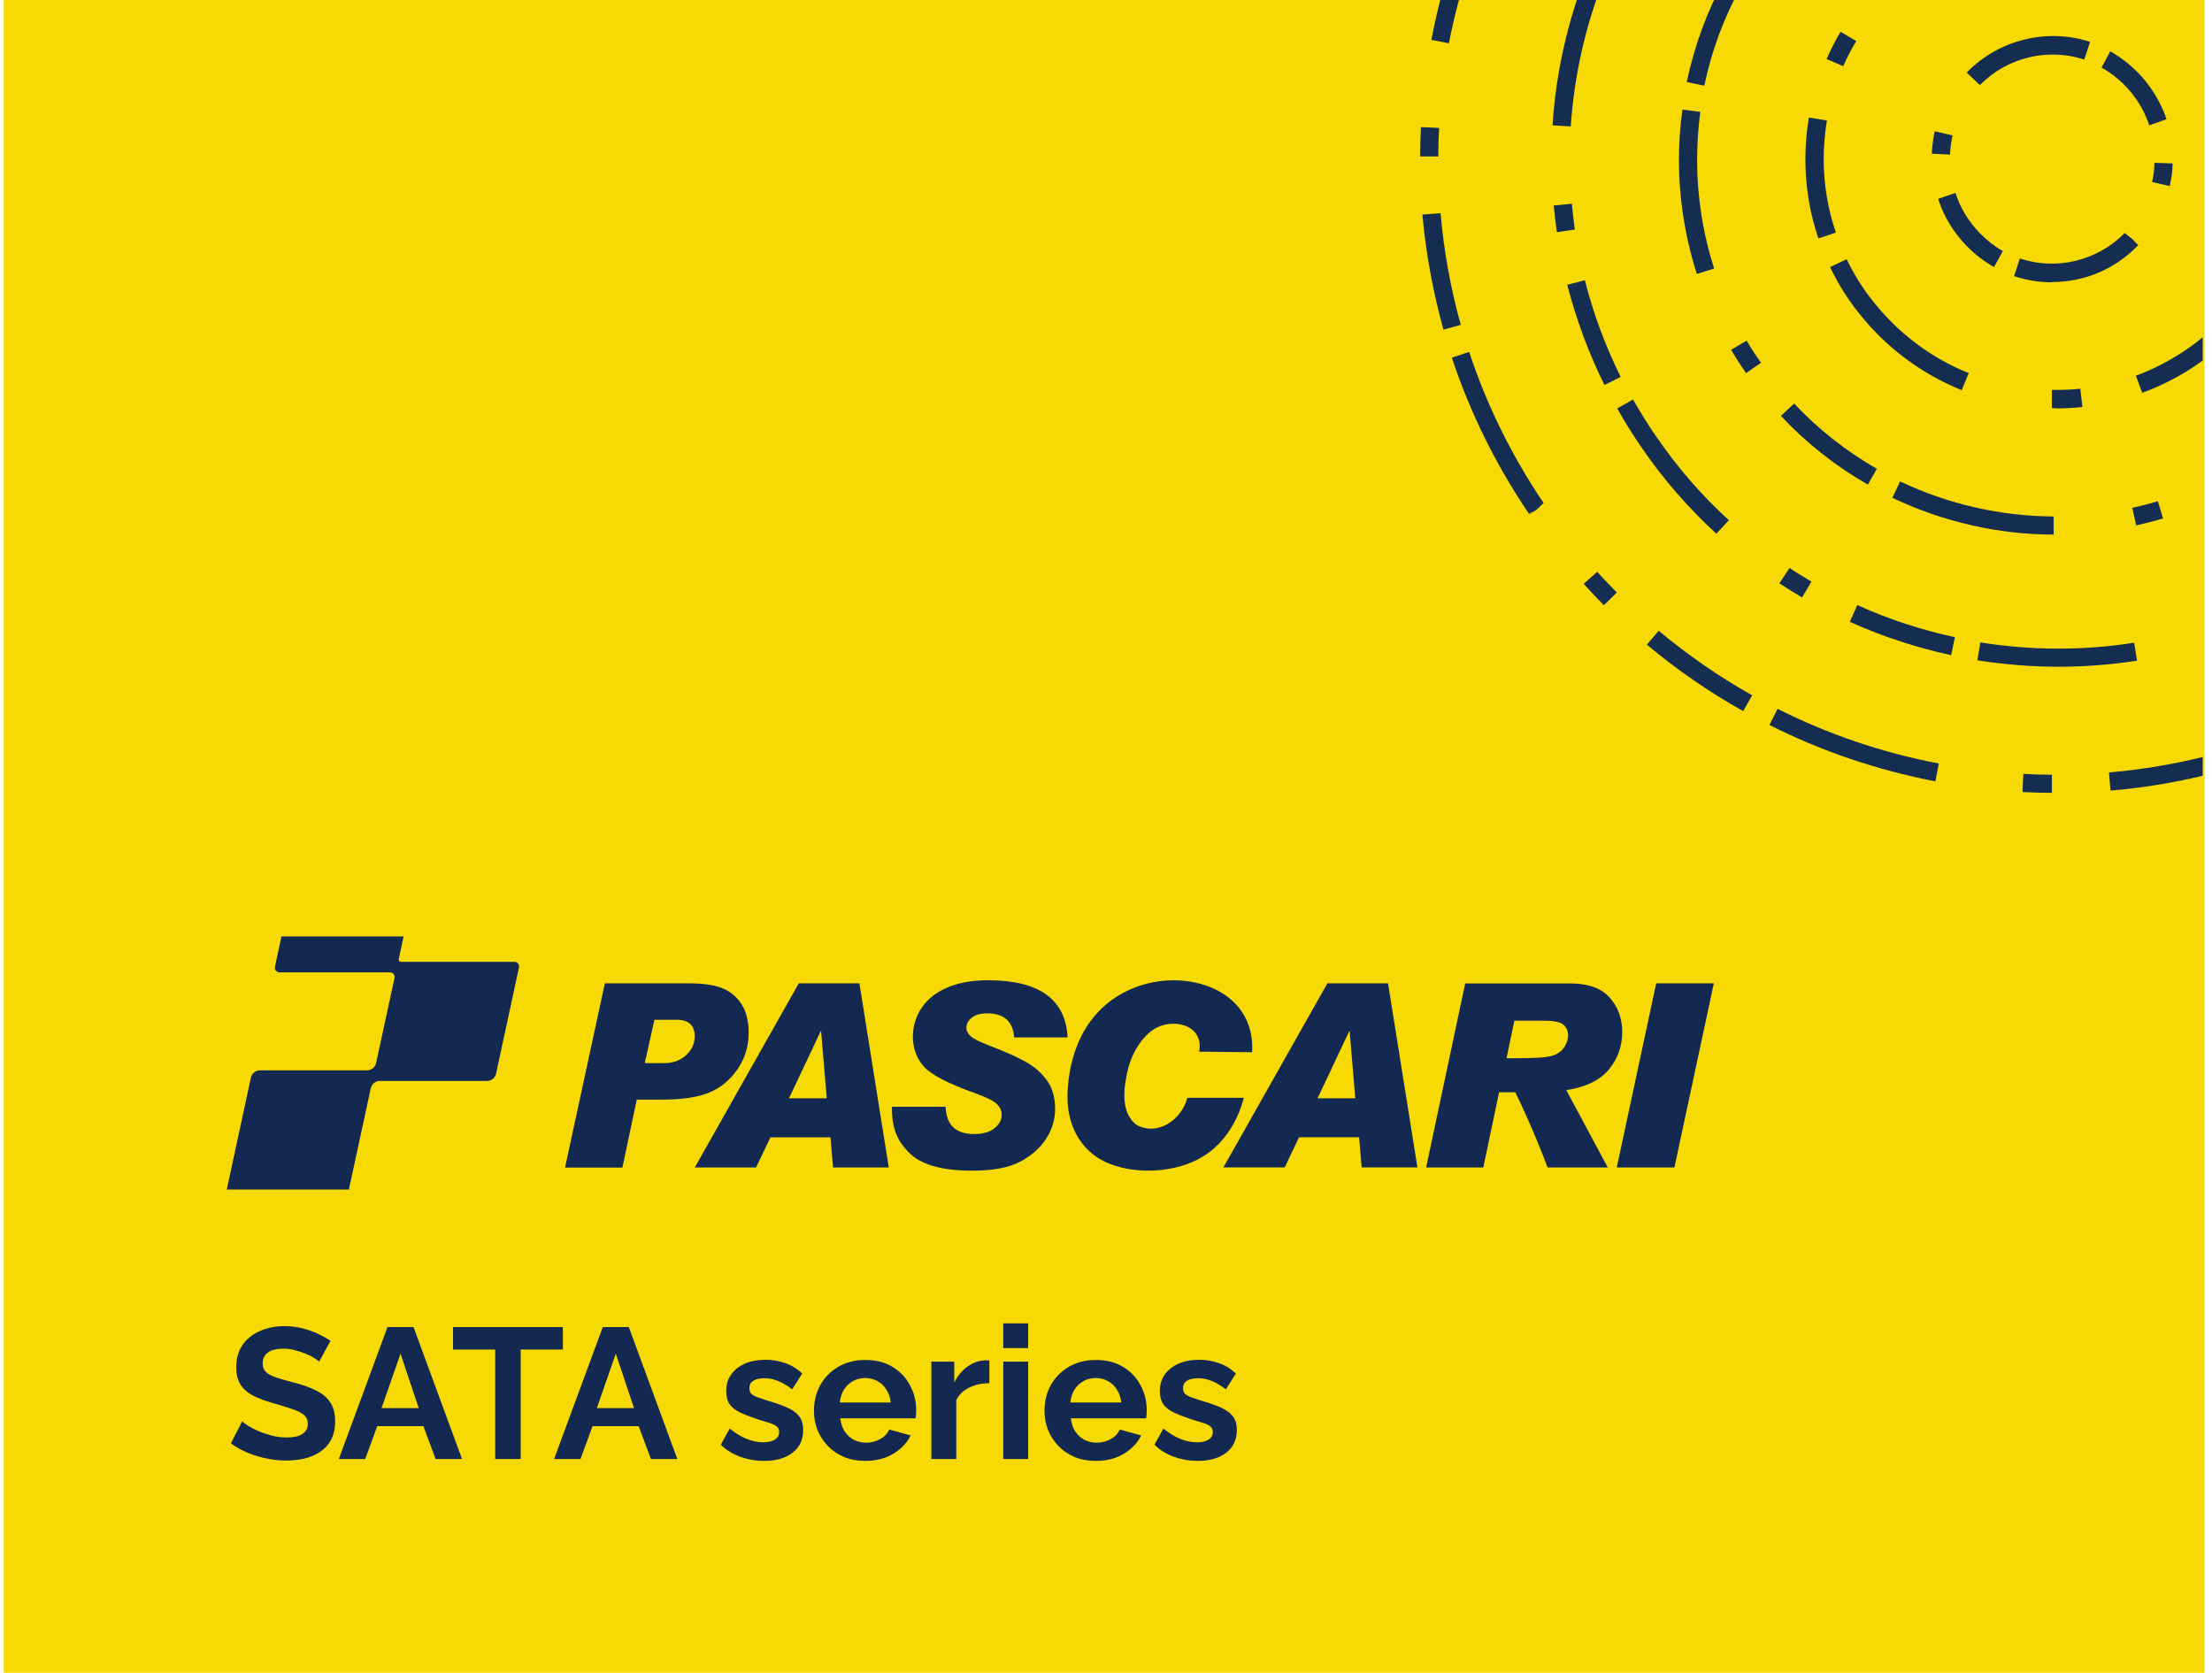
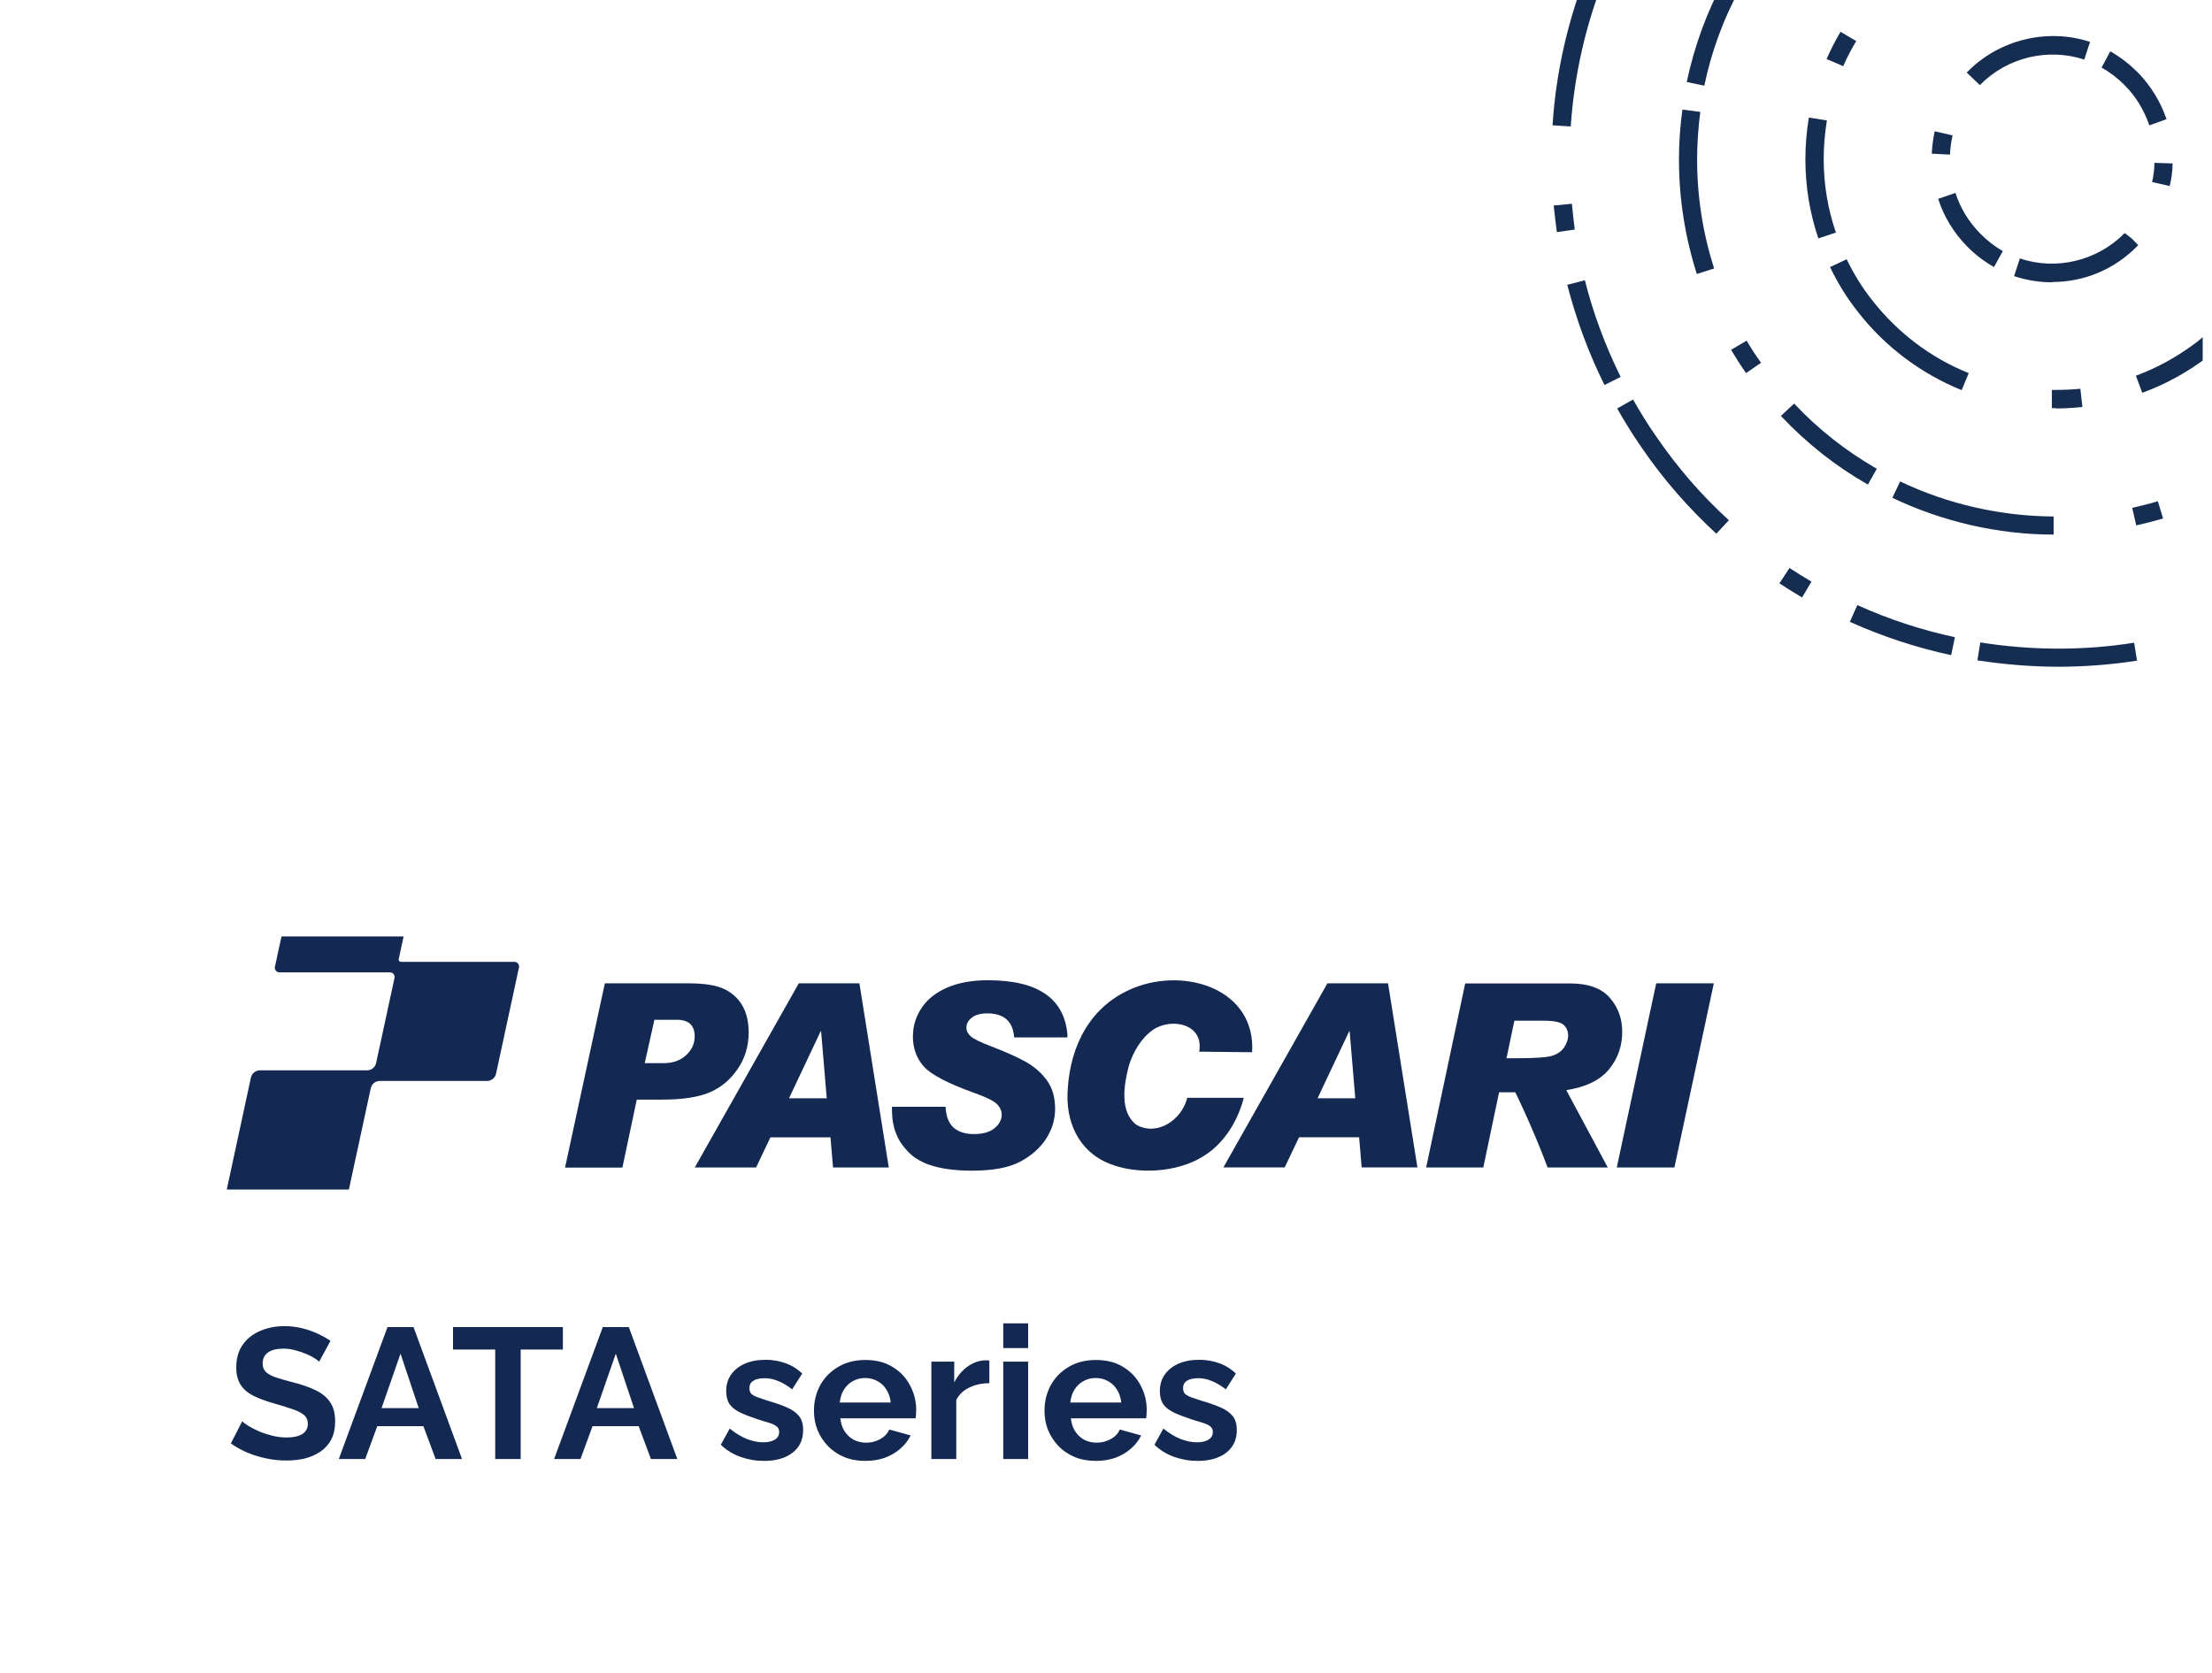
<svg xmlns="http://www.w3.org/2000/svg" width="238" height="180" viewBox="0 0 238 180" fill="none">
  <g clip-path="url(#clip0_6924_58332)">
-     <rect width="236.8" height="180" transform="translate(0.4)" fill="#F7D903" />
    <g clip-path="url(#clip1_6924_58332)">
      <path d="M133.824 118.123C133.208 120.577 131.703 123.112 129.36 124.486C126.623 126.162 122.381 126.435 119.352 125.213C115.978 123.859 114.595 120.577 114.888 117.103C115.191 112.528 117.281 108.206 121.987 106.307C127.623 104.045 135.126 106.489 134.722 113.225L129.027 113.164C129.562 110.175 126.047 109.468 124.078 110.801C122.785 111.69 121.886 113.235 121.442 114.74C120.937 116.729 120.432 119.618 122.27 121.032C124.492 122.294 127.138 120.537 127.744 118.133H133.824V118.123Z" fill="#132951" />
      <path d="M104.556 109.509C104.95 109.196 105.506 109.044 106.243 109.044C107.354 109.044 108.142 109.377 108.606 110.034C108.899 110.438 109.071 110.973 109.121 111.629H114.847C114.847 111.528 114.847 111.417 114.847 111.316C114.847 111.306 114.847 111.306 114.847 111.296C114.676 109.398 113.908 107.963 112.535 106.994C111.111 105.984 109.03 105.479 106.293 105.479C104.597 105.479 103.143 105.742 101.941 106.257C100.729 106.772 99.81 107.499 99.174 108.438C98.537 109.377 98.224 110.407 98.224 111.549C98.224 112.791 98.608 113.851 99.376 114.74C100.143 115.619 101.981 116.588 104.9 117.628C106.172 118.083 106.97 118.487 107.293 118.83C107.616 119.173 107.778 119.547 107.778 119.951C107.778 120.496 107.526 120.971 107.01 121.395C106.506 121.819 105.758 122.031 104.789 122.031C104.253 122.031 103.779 121.951 103.375 121.799C103.294 121.769 103.223 121.739 103.153 121.698C103.143 121.698 103.143 121.688 103.132 121.688C103.062 121.658 103.001 121.617 102.93 121.577C102.92 121.567 102.91 121.567 102.9 121.557C102.84 121.516 102.779 121.476 102.718 121.436C102.708 121.426 102.708 121.426 102.698 121.415C102.638 121.365 102.577 121.325 102.526 121.264C102.486 121.224 102.446 121.183 102.405 121.133C102.395 121.123 102.385 121.112 102.385 121.102C102.345 121.052 102.304 121.011 102.274 120.961C102.274 120.951 102.264 120.951 102.264 120.941C102.224 120.89 102.193 120.83 102.163 120.779C102.133 120.719 102.092 120.658 102.062 120.587C102.062 120.577 102.062 120.577 102.052 120.567C101.931 120.294 101.84 119.981 101.789 119.618C101.759 119.446 101.749 119.274 101.739 119.093H95.972V119.497C95.972 119.537 95.972 119.577 95.972 119.618C95.982 120.072 96.023 120.517 96.114 120.931C96.134 121.032 96.154 121.133 96.184 121.244C96.184 121.244 96.184 121.244 96.184 121.254C96.215 121.355 96.235 121.456 96.265 121.547V121.557C96.295 121.648 96.326 121.749 96.356 121.84C96.356 121.85 96.366 121.85 96.366 121.86C96.396 121.951 96.437 122.042 96.477 122.122C96.477 122.132 96.487 122.143 96.487 122.153C96.528 122.233 96.558 122.314 96.598 122.395C96.608 122.405 96.618 122.425 96.618 122.435C96.659 122.516 96.699 122.587 96.74 122.658C96.75 122.678 96.76 122.698 96.77 122.718C96.81 122.789 96.851 122.86 96.891 122.92C96.911 122.94 96.921 122.971 96.942 122.991C96.982 123.051 97.022 123.112 97.073 123.173C97.093 123.203 97.113 123.233 97.144 123.264C97.184 123.314 97.225 123.375 97.265 123.425C97.295 123.466 97.325 123.496 97.356 123.536C97.396 123.577 97.426 123.627 97.467 123.668C97.507 123.708 97.548 123.758 97.588 123.799C97.618 123.829 97.649 123.87 97.679 123.9C97.76 123.981 97.83 124.051 97.911 124.132C97.982 124.203 98.063 124.263 98.144 124.334C98.174 124.354 98.204 124.374 98.224 124.405C98.275 124.445 98.335 124.486 98.386 124.526C98.426 124.556 98.457 124.576 98.497 124.607C98.547 124.637 98.598 124.667 98.648 124.698C98.689 124.728 98.739 124.748 98.78 124.778C98.81 124.799 98.83 124.809 98.861 124.829C98.982 124.9 99.103 124.96 99.234 125.021C99.264 125.031 99.285 125.051 99.315 125.061C99.386 125.092 99.466 125.122 99.537 125.162C99.557 125.172 99.588 125.182 99.608 125.193C99.689 125.223 99.769 125.253 99.86 125.293C101.103 125.748 102.678 125.97 104.597 125.97C106.829 125.97 108.556 125.647 109.768 125.001C110.979 124.354 111.909 123.536 112.555 122.536C113.201 121.537 113.524 120.466 113.524 119.315C113.524 118.093 113.232 117.063 112.636 116.245C112.04 115.427 111.272 114.76 110.343 114.245C109.404 113.73 108.192 113.185 106.697 112.609C105.516 112.165 104.768 111.801 104.455 111.518C104.142 111.236 103.981 110.933 103.981 110.62C103.971 110.195 104.163 109.822 104.556 109.509Z" fill="#132951" />
      <path d="M142.822 105.812L131.632 125.617H138.227L139.772 122.375H146.235L146.508 125.617H152.507L149.346 105.812H142.822ZM141.761 118.184L145.165 110.973H145.215L145.821 118.184H141.761Z" fill="#132951" />
      <path d="M173.109 115.083C174.068 113.922 174.543 112.569 174.543 111.023C174.543 109.589 174.088 108.367 173.19 107.347C172.291 106.327 170.867 105.822 168.918 105.822H157.647L153.446 125.627H159.596L161.293 117.537H163.04C163.04 117.537 163.868 119.234 164.605 120.931C165.343 122.627 165.979 124.193 166.514 125.627H172.988L168.524 117.305C170.624 116.982 172.149 116.235 173.109 115.083ZM168.302 112.69C168.019 113.114 167.595 113.417 167.029 113.599C166.453 113.781 165.201 113.871 163.252 113.871H162.091L162.939 109.832H166.049C167.17 109.832 167.888 109.973 168.221 110.266C168.554 110.559 168.726 110.953 168.726 111.458C168.716 111.852 168.574 112.256 168.302 112.69Z" fill="#132951" />
      <path d="M178.199 105.812L173.957 125.627H180.158L184.399 105.812H178.199Z" fill="#132951" />
      <path d="M65.079 105.812H74.077C75.774 105.812 77.046 106.014 77.905 106.418C78.763 106.822 79.42 107.418 79.874 108.206C80.329 108.994 80.551 109.963 80.551 111.104C80.551 112.589 80.147 113.912 79.339 115.073C78.531 116.235 77.521 117.063 76.299 117.568C75.077 118.073 73.391 118.325 71.229 118.325H68.513L66.967 125.637H60.797L65.079 105.812ZM69.371 114.397H71.441C72.401 114.397 73.199 114.114 73.815 113.548C74.431 112.983 74.744 112.306 74.744 111.518C74.744 110.327 74.097 109.731 72.815 109.731H70.411L69.371 114.397Z" fill="#132951" />
      <path d="M92.468 105.812H85.944L74.754 125.627H81.349L82.894 122.385H89.357L89.63 125.627H95.629L92.468 105.812ZM84.893 118.184L88.297 110.973H88.347L88.953 118.184H84.893Z" fill="#132951" />
      <path d="M42.901 103.197L43.427 100.763H30.288L29.581 104.025C29.51 104.338 29.752 104.631 30.066 104.631H41.962C42.285 104.631 42.518 104.924 42.447 105.237L40.468 114.386C40.367 114.851 39.963 115.174 39.488 115.174H27.975C27.5 115.174 27.096 115.507 26.995 115.962L24.4 128H37.539L39.892 117.103C39.993 116.639 40.397 116.315 40.871 116.315H52.395C52.869 116.315 53.273 115.982 53.374 115.528L55.838 104.106C55.909 103.792 55.667 103.5 55.354 103.5H43.144C42.982 103.5 42.861 103.348 42.901 103.197Z" fill="#132951" />
    </g>
    <path d="M34.34 146.52C34.247 146.427 34.073 146.3 33.82 146.14C33.58 145.98 33.28 145.827 32.92 145.68C32.573 145.533 32.193 145.407 31.78 145.3C31.367 145.18 30.947 145.12 30.52 145.12C29.773 145.12 29.207 145.26 28.82 145.54C28.447 145.82 28.26 146.213 28.26 146.72C28.26 147.107 28.38 147.413 28.62 147.64C28.86 147.867 29.22 148.06 29.7 148.22C30.18 148.38 30.78 148.553 31.5 148.74C32.433 148.967 33.24 149.247 33.92 149.58C34.613 149.9 35.14 150.327 35.5 150.86C35.873 151.38 36.06 152.073 36.06 152.94C36.06 153.7 35.92 154.353 35.64 154.9C35.36 155.433 34.973 155.867 34.48 156.2C33.987 156.533 33.427 156.78 32.8 156.94C32.173 157.087 31.507 157.16 30.8 157.16C30.093 157.16 29.387 157.087 28.68 156.94C27.973 156.793 27.293 156.587 26.64 156.32C25.987 156.04 25.387 155.707 24.84 155.32L26.06 152.94C26.18 153.06 26.393 153.22 26.7 153.42C27.007 153.607 27.38 153.8 27.82 154C28.26 154.187 28.74 154.347 29.26 154.48C29.78 154.613 30.307 154.68 30.84 154.68C31.587 154.68 32.153 154.553 32.54 154.3C32.927 154.047 33.12 153.687 33.12 153.22C33.12 152.793 32.967 152.46 32.66 152.22C32.353 151.98 31.927 151.773 31.38 151.6C30.833 151.413 30.187 151.213 29.44 151C28.547 150.747 27.8 150.467 27.2 150.16C26.6 149.84 26.153 149.44 25.86 148.96C25.567 148.48 25.42 147.88 25.42 147.16C25.42 146.187 25.647 145.373 26.1 144.72C26.567 144.053 27.193 143.553 27.98 143.22C28.767 142.873 29.64 142.7 30.6 142.7C31.267 142.7 31.893 142.773 32.48 142.92C33.08 143.067 33.64 143.26 34.16 143.5C34.68 143.74 35.147 144 35.56 144.28L34.34 146.52ZM41.693 142.8H44.493L49.713 157H46.873L45.553 153.46H40.593L39.293 157H36.453L41.693 142.8ZM45.053 151.52L43.093 145.66L41.053 151.52H45.053ZM60.562 145.22H56.022V157H53.282V145.22H48.742V142.8H60.562V145.22ZM64.857 142.8H67.657L72.877 157H70.037L68.717 153.46H63.757L62.457 157H59.617L64.857 142.8ZM68.217 151.52L66.257 145.66L64.217 151.52H68.217ZM82.214 157.2C81.321 157.2 80.468 157.053 79.654 156.76C78.841 156.467 78.141 156.033 77.554 155.46L78.514 153.72C79.141 154.227 79.754 154.6 80.354 154.84C80.968 155.08 81.554 155.2 82.114 155.2C82.634 155.2 83.048 155.107 83.354 154.92C83.674 154.733 83.834 154.453 83.834 154.08C83.834 153.827 83.748 153.633 83.574 153.5C83.401 153.353 83.148 153.227 82.814 153.12C82.494 153.013 82.101 152.893 81.634 152.76C80.861 152.507 80.214 152.26 79.694 152.02C79.174 151.78 78.781 151.48 78.514 151.12C78.261 150.747 78.134 150.273 78.134 149.7C78.134 149.007 78.308 148.413 78.654 147.92C79.014 147.413 79.508 147.02 80.134 146.74C80.774 146.46 81.521 146.32 82.374 146.32C83.121 146.32 83.828 146.44 84.494 146.68C85.161 146.907 85.768 147.28 86.314 147.8L85.234 149.5C84.701 149.087 84.194 148.787 83.714 148.6C83.234 148.4 82.748 148.3 82.254 148.3C81.974 148.3 81.708 148.333 81.454 148.4C81.214 148.467 81.014 148.58 80.854 148.74C80.708 148.887 80.634 149.1 80.634 149.38C80.634 149.633 80.701 149.833 80.834 149.98C80.981 150.113 81.194 150.233 81.474 150.34C81.768 150.447 82.121 150.567 82.534 150.7C83.374 150.94 84.081 151.187 84.654 151.44C85.241 151.693 85.681 152.007 85.974 152.38C86.268 152.74 86.414 153.24 86.414 153.88C86.414 154.92 86.034 155.733 85.274 156.32C84.514 156.907 83.494 157.2 82.214 157.2ZM93.097 157.2C92.257 157.2 91.497 157.06 90.817 156.78C90.137 156.487 89.557 156.093 89.077 155.6C88.597 155.093 88.224 154.52 87.957 153.88C87.704 153.227 87.577 152.54 87.577 151.82C87.577 150.82 87.797 149.907 88.237 149.08C88.69 148.253 89.33 147.593 90.157 147.1C90.997 146.593 91.984 146.34 93.117 146.34C94.264 146.34 95.244 146.593 96.057 147.1C96.87 147.593 97.49 148.253 97.917 149.08C98.357 149.893 98.577 150.773 98.577 151.72C98.577 151.88 98.57 152.047 98.557 152.22C98.544 152.38 98.53 152.513 98.517 152.62H90.417C90.47 153.153 90.624 153.62 90.877 154.02C91.144 154.42 91.477 154.727 91.877 154.94C92.29 155.14 92.73 155.24 93.197 155.24C93.73 155.24 94.23 155.113 94.697 154.86C95.177 154.593 95.504 154.247 95.677 153.82L97.977 154.46C97.724 154.993 97.357 155.467 96.877 155.88C96.41 156.293 95.857 156.62 95.217 156.86C94.577 157.087 93.87 157.2 93.097 157.2ZM90.357 150.92H95.837C95.784 150.387 95.63 149.927 95.377 149.54C95.137 149.14 94.817 148.833 94.417 148.62C94.017 148.393 93.57 148.28 93.077 148.28C92.597 148.28 92.157 148.393 91.757 148.62C91.37 148.833 91.05 149.14 90.797 149.54C90.557 149.927 90.41 150.387 90.357 150.92ZM106.45 148.84C105.636 148.84 104.91 149 104.27 149.32C103.63 149.627 103.17 150.073 102.89 150.66V157H100.21V146.52H102.67V148.76C103.043 148.04 103.516 147.473 104.09 147.06C104.663 146.647 105.27 146.42 105.91 146.38C106.056 146.38 106.17 146.38 106.25 146.38C106.33 146.38 106.396 146.387 106.45 146.4V148.84ZM107.944 157V146.52H110.624V157H107.944ZM107.944 145.06V142.4H110.624V145.06H107.944ZM117.902 157.2C117.062 157.2 116.302 157.06 115.622 156.78C114.942 156.487 114.362 156.093 113.882 155.6C113.402 155.093 113.028 154.52 112.762 153.88C112.508 153.227 112.382 152.54 112.382 151.82C112.382 150.82 112.602 149.907 113.042 149.08C113.495 148.253 114.135 147.593 114.962 147.1C115.802 146.593 116.788 146.34 117.922 146.34C119.068 146.34 120.048 146.593 120.862 147.1C121.675 147.593 122.295 148.253 122.722 149.08C123.162 149.893 123.382 150.773 123.382 151.72C123.382 151.88 123.375 152.047 123.362 152.22C123.348 152.38 123.335 152.513 123.322 152.62H115.222C115.275 153.153 115.428 153.62 115.682 154.02C115.948 154.42 116.282 154.727 116.682 154.94C117.095 155.14 117.535 155.24 118.002 155.24C118.535 155.24 119.035 155.113 119.502 154.86C119.982 154.593 120.308 154.247 120.482 153.82L122.782 154.46C122.528 154.993 122.162 155.467 121.682 155.88C121.215 156.293 120.662 156.62 120.022 156.86C119.382 157.087 118.675 157.2 117.902 157.2ZM115.162 150.92H120.642C120.588 150.387 120.435 149.927 120.182 149.54C119.942 149.14 119.622 148.833 119.222 148.62C118.822 148.393 118.375 148.28 117.882 148.28C117.402 148.28 116.962 148.393 116.562 148.62C116.175 148.833 115.855 149.14 115.602 149.54C115.362 149.927 115.215 150.387 115.162 150.92ZM128.874 157.2C127.981 157.2 127.128 157.053 126.314 156.76C125.501 156.467 124.801 156.033 124.214 155.46L125.174 153.72C125.801 154.227 126.414 154.6 127.014 154.84C127.628 155.08 128.214 155.2 128.774 155.2C129.294 155.2 129.708 155.107 130.014 154.92C130.334 154.733 130.494 154.453 130.494 154.08C130.494 153.827 130.408 153.633 130.234 153.5C130.061 153.353 129.808 153.227 129.474 153.12C129.154 153.013 128.761 152.893 128.294 152.76C127.521 152.507 126.874 152.26 126.354 152.02C125.834 151.78 125.441 151.48 125.174 151.12C124.921 150.747 124.794 150.273 124.794 149.7C124.794 149.007 124.968 148.413 125.314 147.92C125.674 147.413 126.168 147.02 126.794 146.74C127.434 146.46 128.181 146.32 129.034 146.32C129.781 146.32 130.488 146.44 131.154 146.68C131.821 146.907 132.428 147.28 132.974 147.8L131.894 149.5C131.361 149.087 130.854 148.787 130.374 148.6C129.894 148.4 129.408 148.3 128.914 148.3C128.634 148.3 128.368 148.333 128.114 148.4C127.874 148.467 127.674 148.58 127.514 148.74C127.368 148.887 127.294 149.1 127.294 149.38C127.294 149.633 127.361 149.833 127.494 149.98C127.641 150.113 127.854 150.233 128.134 150.34C128.428 150.447 128.781 150.567 129.194 150.7C130.034 150.94 130.741 151.187 131.314 151.44C131.901 151.693 132.341 152.007 132.634 152.38C132.928 152.74 133.074 153.24 133.074 153.88C133.074 154.92 132.694 155.733 131.934 156.32C131.174 156.907 130.154 157.2 128.874 157.2Z" fill="#132951" />
    <g clip-path="url(#clip2_6924_58332)">
      <path d="M220.807 30.378C219.409 30.378 218.042 30.156 216.706 29.712L217.327 27.807C221.242 29.14 225.684 28.061 228.604 25.077L229.381 25.68L230.064 26.379L229.971 26.474C227.517 28.981 224.255 30.346 220.807 30.346V30.378ZM214.531 28.727C213.475 28.124 212.512 27.394 211.642 26.506C210.213 25.046 209.157 23.331 208.536 21.395L210.399 20.76C210.928 22.411 211.828 23.871 213.04 25.109C213.786 25.871 214.593 26.506 215.494 27.014L214.531 28.759V28.727ZM233.482 20.03L231.555 19.586C231.711 18.919 231.804 18.221 231.804 17.523L233.761 17.586C233.761 18.412 233.637 19.237 233.45 19.999L233.482 20.03ZM209.809 16.634L207.852 16.539C207.883 15.713 208.007 14.888 208.163 14.126L210.089 14.571C209.933 15.237 209.84 15.936 209.809 16.634ZM231.245 13.46C230.686 11.841 229.816 10.381 228.604 9.175C227.859 8.413 227.02 7.778 226.119 7.27L227.051 5.524C228.138 6.128 229.101 6.889 230.002 7.778C231.4 9.207 232.456 10.921 233.109 12.825L231.245 13.492V13.46ZM213.04 9.175L211.611 7.81L211.704 7.715C215.059 4.287 220.278 2.985 224.876 4.509L224.255 6.413C220.341 5.112 215.929 6.191 213.04 9.143V9.175Z" fill="#152D51" />
      <path d="M221.209 43.92H220.771V41.956H221.146C221.991 41.956 222.929 41.925 223.836 41.831L224.055 43.795C223.117 43.889 222.147 43.951 221.209 43.951V43.92ZM230.497 42.268L229.809 40.428C232.186 39.555 234.407 38.308 236.44 36.749C237.659 35.783 238.817 34.723 239.849 33.569L241.319 34.879C240.224 36.126 238.973 37.279 237.659 38.308C235.47 39.992 233.062 41.332 230.497 42.268ZM211.076 41.987C206.697 40.21 202.819 37.311 199.911 33.569C198.722 32.073 197.722 30.452 196.908 28.737L198.691 27.895C199.442 29.454 200.38 30.982 201.474 32.353C204.195 35.814 207.761 38.526 211.826 40.148L211.076 41.956V41.987ZM243.351 32.26L241.725 31.138C244.571 26.991 246.072 22.128 246.072 17.077C246.072 15.923 245.978 14.77 245.822 13.679L247.761 13.398C247.918 14.583 248.011 15.83 248.011 17.077C248.011 22.533 246.385 27.77 243.32 32.26H243.351ZM195.657 25.682C194.719 22.938 194.25 20.039 194.25 17.139C194.25 15.643 194.375 14.146 194.625 12.65L196.564 12.962C196.345 14.333 196.22 15.736 196.22 17.108C196.22 19.82 196.658 22.471 197.534 25.027L195.657 25.651V25.682ZM198.347 7.132L196.533 6.352C196.971 5.355 197.471 4.357 198.034 3.422L199.723 4.419C199.191 5.292 198.722 6.196 198.316 7.132H198.347ZM242.945 5.043C242.444 4.17 241.913 3.297 241.287 2.455L242.882 1.302C243.539 2.206 244.133 3.141 244.665 4.076L242.945 5.043ZM237.096 -1.972C233.969 -4.591 230.185 -6.399 226.15 -7.21L226.557 -9.143C230.904 -8.27 235.001 -6.305 238.379 -3.5L237.128 -2.003L237.096 -1.972ZM205.884 -2.502L204.571 -3.967L204.727 -4.092C210.013 -8.176 216.643 -10.14 223.304 -9.61L223.148 -7.646C216.987 -8.145 210.857 -6.337 205.915 -2.502H205.884Z" fill="#152D51" />
      <path d="M220.96 57.524C214.98 57.524 209 56.133 203.608 53.567L204.445 51.804C209.558 54.247 215.259 55.545 220.96 55.576V57.524ZM229.853 56.566L229.42 54.649C230.349 54.432 231.248 54.216 232.177 53.938L232.735 55.793C231.775 56.071 230.814 56.319 229.853 56.535V56.566ZM238.344 53.69L237.507 51.928C239.614 50.938 241.659 49.733 243.58 48.372C244.758 47.537 245.904 46.61 246.958 45.651L248.259 47.104C247.143 48.094 245.966 49.052 244.727 49.949C242.713 51.402 240.575 52.639 238.344 53.69ZM200.975 52.144C197.504 50.165 194.375 47.692 191.617 44.754L193.042 43.425C195.645 46.208 198.651 48.557 201.935 50.444L200.975 52.144ZM250.428 45.033L249.003 43.672C252.969 39.529 255.912 34.644 257.71 29.171L259.569 29.789C257.679 35.54 254.58 40.673 250.397 45.033H250.428ZM187.868 40.147C187.279 39.312 186.752 38.478 186.256 37.643L187.93 36.653C188.394 37.457 188.921 38.261 189.479 39.034L187.868 40.147ZM182.569 29.48C181.299 25.491 180.648 21.348 180.648 17.174C180.648 15.38 180.772 13.556 181.02 11.793L182.941 12.041C182.724 13.742 182.6 15.473 182.6 17.174C182.6 21.162 183.22 25.089 184.428 28.892L182.569 29.48ZM261.428 21.039L259.476 20.853C259.569 19.895 259.631 18.967 259.662 18.009L261.614 18.07C261.614 19.06 261.521 20.049 261.428 21.039ZM259.352 12.35C258.887 8.578 257.865 4.898 256.315 1.435L258.112 0.631C259.755 4.28 260.839 8.114 261.304 12.103L259.383 12.35H259.352ZM183.406 9.227L181.485 8.825C182.321 4.898 183.685 1.157 185.606 -2.337L187.31 -1.409C185.482 1.899 184.149 5.486 183.375 9.227H183.406ZM255.045 -1.1C254.27 -2.553 253.372 -3.945 252.411 -5.274C250.025 -8.583 247.174 -11.458 243.921 -13.839L245.067 -15.416C248.476 -12.912 251.481 -9.881 253.991 -6.387C255.014 -4.996 255.912 -3.512 256.749 -1.997L255.045 -1.069V-1.1ZM190.439 -6.14L188.89 -7.315C189.479 -8.088 190.13 -8.861 190.78 -9.634L192.237 -8.335C191.617 -7.624 190.997 -6.882 190.439 -6.14ZM198.682 -14.117L197.442 -15.633L197.566 -15.725C202.493 -19.25 208.008 -21.569 213.927 -22.651L214.268 -20.734C208.628 -19.714 203.361 -17.488 198.682 -14.148V-14.117ZM236.577 -18.106C235.71 -18.477 234.811 -18.817 233.944 -19.157L234.594 -21.013C235.524 -20.673 236.453 -20.332 237.383 -19.93L236.608 -18.137L236.577 -18.106ZM228.428 -20.611C224.71 -21.322 220.837 -21.477 217.087 -21.105L216.87 -23.053C220.806 -23.455 224.865 -23.301 228.8 -22.528L228.428 -20.611Z" fill="#152D51" />
      <path d="M221.455 71.744C218.566 71.744 215.616 71.495 212.759 71.058L213.07 69.127C218.535 69.999 224.187 70.03 229.622 69.158L229.933 71.09C227.138 71.526 224.281 71.744 221.455 71.744ZM209.933 70.498C206.175 69.688 202.511 68.473 199.032 66.915L199.84 65.108C203.194 66.634 206.734 67.787 210.337 68.566L209.933 70.498ZM238.287 69.064L237.665 67.195C238.535 66.915 239.405 66.603 240.274 66.26L240.988 68.099C240.088 68.441 239.187 68.784 238.287 69.064ZM246.237 65.731L245.336 63.986C247.355 62.958 249.342 61.743 251.206 60.466C252.355 59.656 253.504 58.814 254.591 57.911L255.833 59.437C254.715 60.372 253.535 61.245 252.324 62.086C250.367 63.425 248.317 64.672 246.237 65.731ZM193.908 64.298C193.07 63.799 192.262 63.301 191.455 62.771L192.542 61.12C193.318 61.618 194.095 62.117 194.902 62.584L193.908 64.266V64.298ZM258.038 57.537L256.733 56.073C260.864 52.334 264.342 47.972 267.075 43.112L268.783 44.078C265.926 49.125 262.323 53.642 258.038 57.537ZM184.685 57.444C181.673 54.671 178.94 51.555 176.61 48.128C175.679 46.788 174.809 45.386 174.002 43.953L175.71 42.987C176.486 44.358 177.325 45.729 178.225 47.006C180.492 50.309 183.101 53.331 186.02 55.979L184.685 57.412V57.444ZM172.635 41.429C170.927 38.002 169.592 34.357 168.629 30.65L170.524 30.151C171.424 33.734 172.729 37.223 174.374 40.557L172.635 41.429ZM272.416 36.258L270.584 35.572C270.895 34.7 271.205 33.828 271.485 32.955L273.348 33.547C273.069 34.451 272.758 35.385 272.416 36.258ZM274.777 27.97L272.851 27.565C273.534 24.107 273.907 20.586 273.907 17.066V16.536L275.864 16.505V17.066C275.864 20.711 275.491 24.387 274.777 27.97ZM167.511 24.979C167.387 24.013 167.263 23.079 167.17 22.113L169.126 21.926C169.219 22.861 169.312 23.764 169.437 24.699L167.511 24.979ZM273.814 13.732C273.472 8.155 272.23 2.703 270.18 -2.469L272.013 -3.185C274.156 2.173 275.429 7.844 275.801 13.639L273.845 13.763L273.814 13.732ZM169.002 13.607L167.045 13.483C167.418 7.688 168.722 2.049 170.865 -3.31L172.697 -2.562C170.617 2.61 169.375 8.062 169.002 13.639V13.607ZM173.815 -5.148L172.045 -5.989C173.66 -9.479 175.648 -12.781 177.946 -15.866L179.499 -14.682C177.263 -11.722 175.368 -8.544 173.815 -5.179V-5.148ZM266.485 -9.915C266.019 -10.694 265.522 -11.504 264.994 -12.252L266.609 -13.342C267.137 -12.532 267.665 -11.722 268.162 -10.912L266.485 -9.884V-9.915ZM261.671 -16.707C259.311 -19.542 256.609 -22.159 253.721 -24.434L254.932 -25.991C257.945 -23.623 260.709 -20.944 263.193 -17.984L261.702 -16.738L261.671 -16.707ZM183.07 -18.888L181.641 -20.228C182.294 -20.913 182.977 -21.598 183.66 -22.284L185.026 -20.851C184.374 -20.196 183.722 -19.542 183.07 -18.888ZM251.485 -26.085C246.951 -29.263 241.92 -31.693 236.578 -33.313L237.137 -35.182C242.696 -33.5 247.883 -30.976 252.603 -27.674L251.485 -26.054V-26.085ZM191.579 -26.241L190.337 -27.767L190.492 -27.892C195.244 -31.194 200.461 -33.687 205.958 -35.307L206.517 -33.438C201.206 -31.849 196.175 -29.45 191.579 -26.272V-26.241ZM209.188 -34.123L208.722 -36.023C212.448 -36.927 216.268 -37.425 220.119 -37.488V-35.525C216.455 -35.431 212.79 -34.964 209.188 -34.092V-34.123ZM228.473 -35.089C227.572 -35.213 226.641 -35.307 225.709 -35.4L225.864 -37.363C226.827 -37.27 227.759 -37.176 228.721 -37.052L228.442 -35.12L228.473 -35.089Z" fill="#152D51" />
-       <path d="M220.774 85.317C219.718 85.317 218.663 85.286 217.608 85.224L217.701 83.273C218.725 83.335 219.749 83.366 220.774 83.366V85.317ZM227.075 85.069L226.92 83.118C230.986 82.777 235.052 82.034 238.963 80.95L239.491 82.839C235.456 83.954 231.265 84.729 227.075 85.069ZM208.233 84.078C202.025 82.87 196.004 80.857 190.385 78.007L191.254 76.273C196.717 79.029 202.584 81.012 208.606 82.158L208.233 84.078ZM242.502 81.91L241.881 80.052C247.655 78.162 253.149 75.467 258.239 72.029L259.45 73.578L259.357 73.64C254.111 77.171 248.462 79.928 242.502 81.91ZM187.561 76.52C183.898 74.476 180.421 72.06 177.193 69.365L178.466 67.879C181.601 70.481 184.984 72.835 188.523 74.817L187.561 76.52ZM266.869 67.755L265.565 66.299C266.341 65.618 267.086 64.905 267.8 64.193L269.166 65.587C268.421 66.33 267.645 67.043 266.869 67.755ZM172.568 65.122C171.823 64.379 171.109 63.604 170.395 62.83L171.854 61.529C172.537 62.303 173.251 63.016 173.965 63.759L172.568 65.122ZM273.449 61.003L271.959 59.733C274.567 56.635 276.926 53.259 278.943 49.697L280.65 50.657C278.571 54.312 276.15 57.812 273.48 61.003H273.449ZM164.56 55.365L165.367 54.839L164.498 55.272C160.959 50.038 158.165 44.401 156.21 38.485L158.072 37.865C159.966 43.595 162.666 49.078 166.081 54.126L165.367 54.808L164.56 55.334V55.365ZM282.109 47.87L280.371 47.002C283.134 41.551 285.12 35.728 286.3 29.688L288.224 30.06C287.014 36.254 284.965 42.263 282.14 47.87H282.109ZM155.31 35.48C154.192 31.453 153.416 27.272 153.044 23.09L154.999 22.936C155.341 26.993 156.086 31.051 157.172 34.953L155.279 35.48H155.31ZM289.373 20.675L287.417 20.551C287.479 19.529 287.51 18.506 287.51 17.484H289.466C289.466 18.537 289.435 19.59 289.373 20.644V20.675ZM154.751 16.834H152.795C152.795 15.781 152.826 14.728 152.889 13.675L154.844 13.767C154.782 14.79 154.751 15.812 154.751 16.834ZM287.262 11.413C286.921 7.356 286.176 3.298 285.089 -0.605L286.983 -1.131C288.1 2.896 288.845 7.077 289.218 11.258L287.262 11.413ZM155.93 4.661L154.006 4.289C155.186 -1.905 157.234 -7.914 160.059 -13.552L161.797 -12.684C159.035 -7.202 157.079 -1.379 155.899 4.63L155.93 4.661ZM284.189 -3.547C282.264 -9.339 279.564 -14.852 276.119 -19.932L277.733 -21.016C281.271 -15.782 284.065 -10.114 286.02 -4.167L284.158 -3.547H284.189ZM163.256 -15.348L161.549 -16.308C163.597 -19.963 166.019 -23.432 168.719 -26.654L170.209 -25.384C167.602 -22.255 165.243 -18.879 163.256 -15.348ZM270.469 -27.18C269.786 -27.954 269.072 -28.698 268.358 -29.41L269.755 -30.773C270.5 -30.03 271.214 -29.255 271.928 -28.481L270.469 -27.18ZM174.368 -29.906L173.003 -31.3C173.748 -32.043 174.524 -32.755 175.3 -33.468L176.603 -32.012C175.827 -31.331 175.113 -30.618 174.368 -29.906ZM263.889 -33.561C260.754 -36.194 257.37 -38.517 253.832 -40.53L254.794 -42.233C258.457 -40.158 261.933 -37.773 265.161 -35.047L263.889 -33.561ZM184.022 -37.773L182.718 -39.26L182.936 -39.415C188.181 -42.946 193.862 -45.733 199.853 -47.685L200.473 -45.826C194.669 -43.937 189.113 -41.211 184.022 -37.773ZM251.1 -41.986C245.637 -44.742 239.801 -46.725 233.749 -47.902L234.121 -49.822C240.329 -48.614 246.351 -46.57 251.969 -43.72L251.069 -41.986H251.1ZM203.422 -46.725L202.894 -48.614C206.93 -49.729 211.12 -50.472 215.311 -50.844L215.466 -48.893C211.399 -48.552 207.333 -47.809 203.422 -46.725ZM224.654 -49.017C223.629 -49.079 222.605 -49.11 221.581 -49.11V-51.061C222.636 -51.061 223.691 -51.03 224.747 -50.968L224.654 -49.017Z" fill="#152D51" />
    </g>
  </g>
  <defs>
    <clipPath id="clip0_6924_58332">
      <rect width="236.8" height="180" fill="white" transform="translate(0.4)" />
    </clipPath>
    <clipPath id="clip1_6924_58332">
      <rect width="160" height="27.237" fill="white" transform="translate(24.4 100.763)" />
    </clipPath>
    <clipPath id="clip2_6924_58332">
      <rect width="171" height="106" fill="white" transform="translate(66)" />
    </clipPath>
  </defs>
</svg>